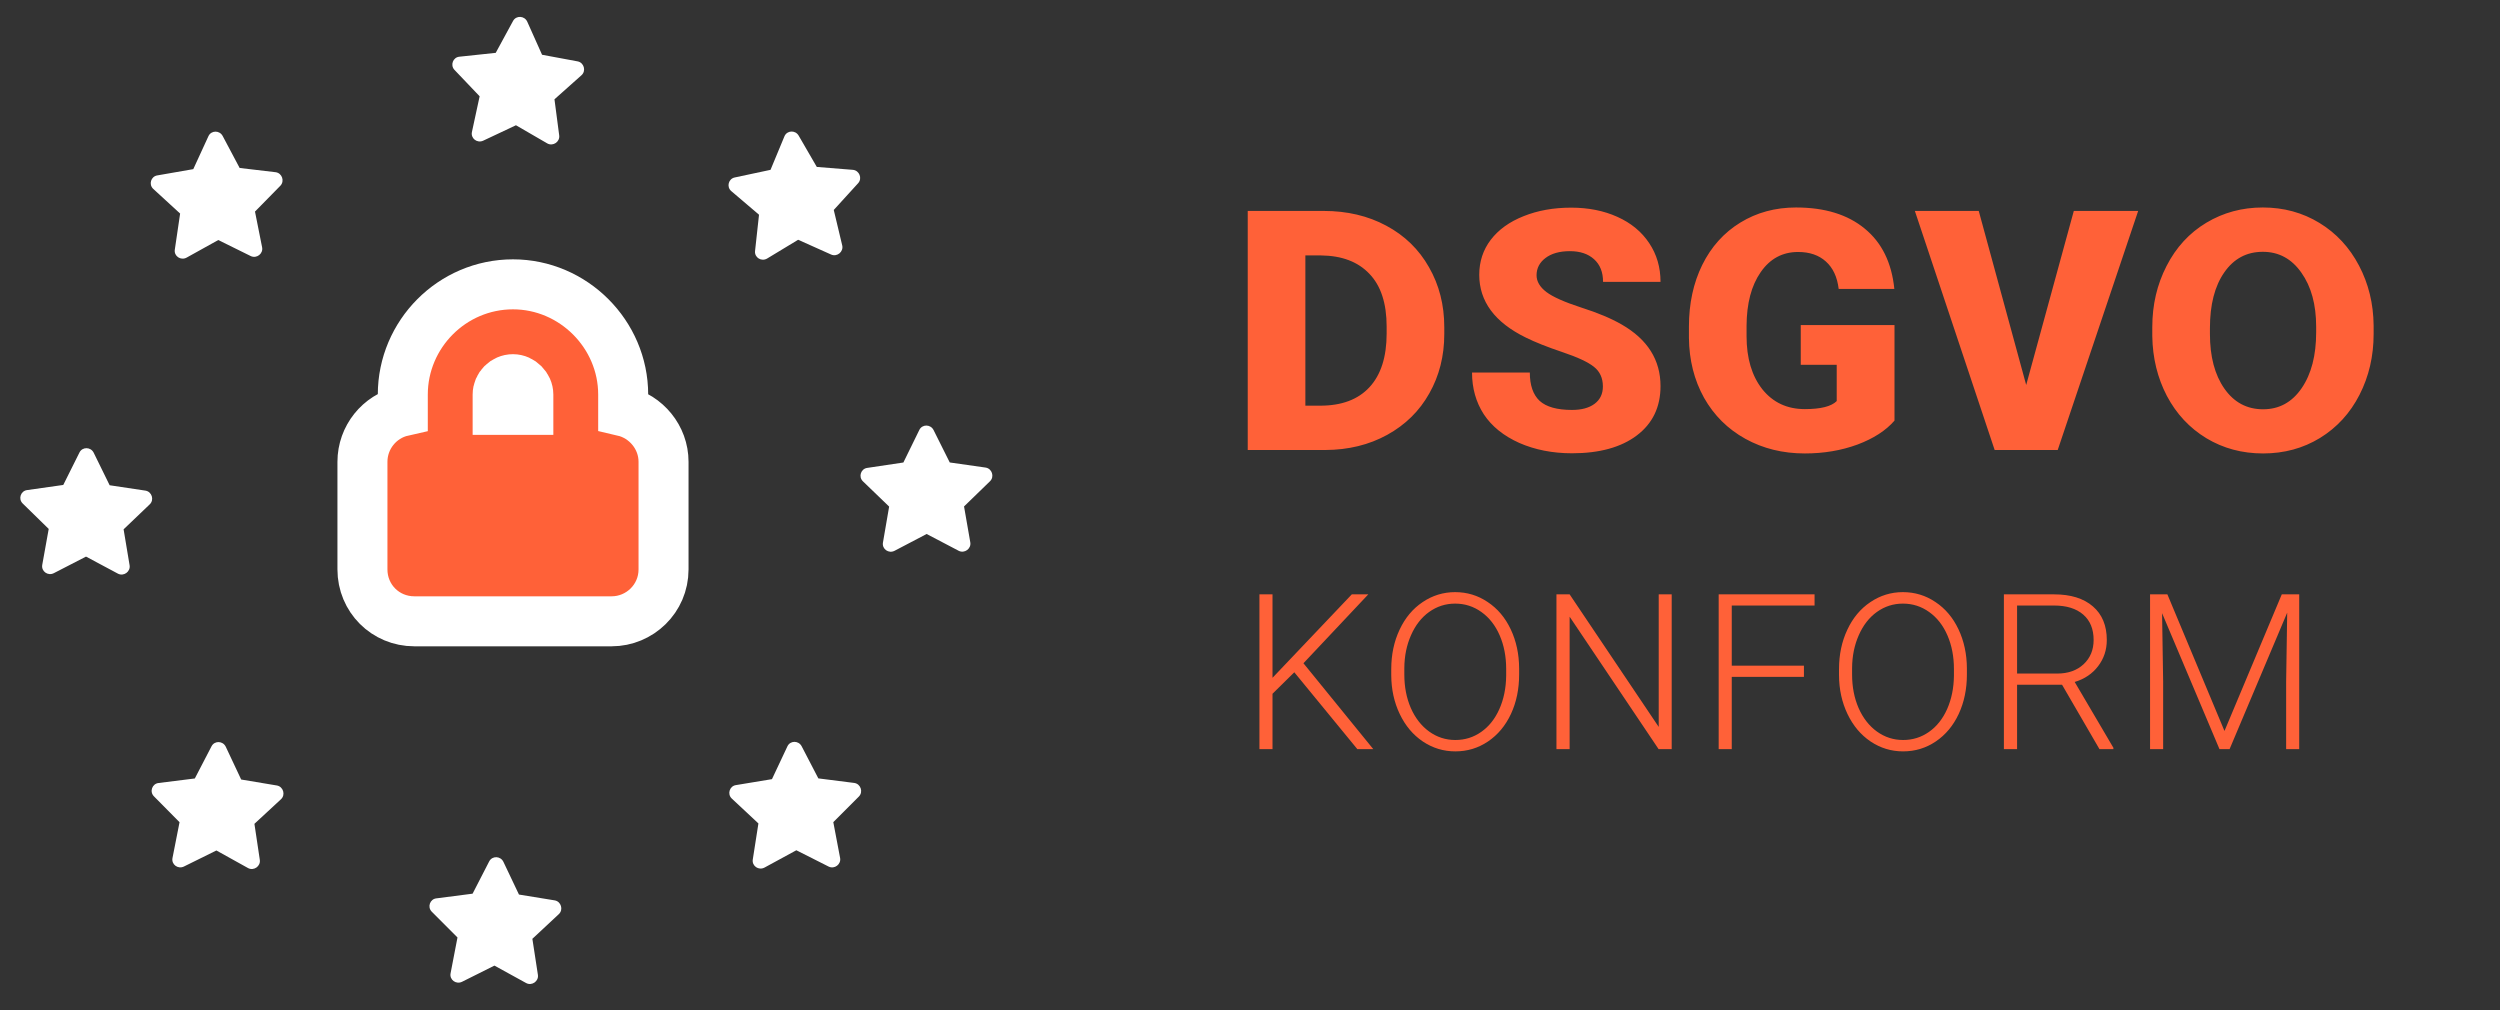
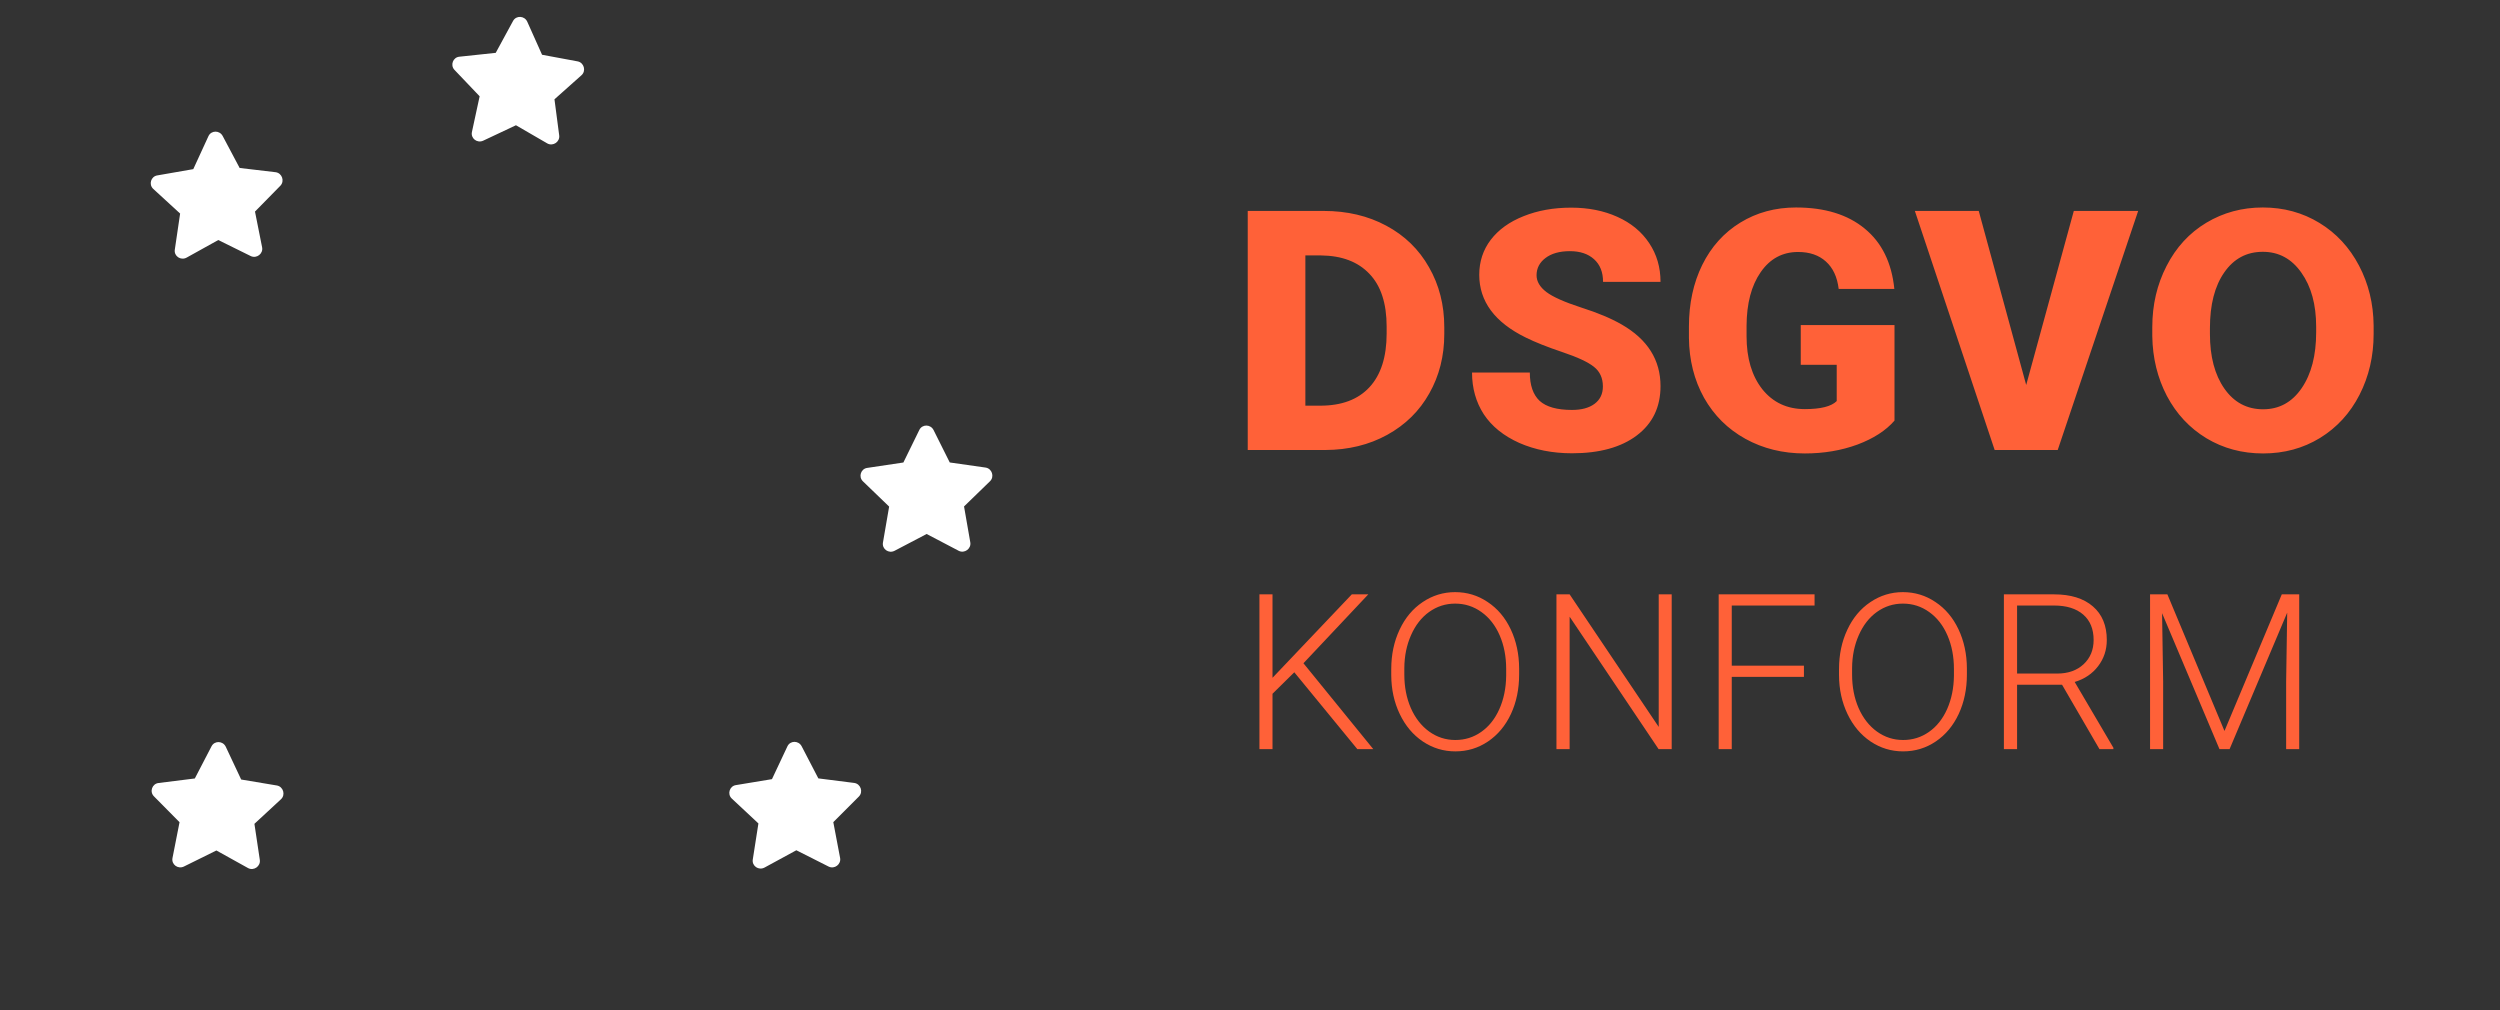
<svg xmlns="http://www.w3.org/2000/svg" width="250" height="101" viewBox="0 0 250 101" fill="none">
  <rect x="0" y="0" width="250" height="101" fill="#333333" stroke="none" />
  <path d="M124.773 45V21.093H132.359C134.713 21.093 136.803 21.586 138.632 22.571C140.471 23.556 141.894 24.941 142.901 26.725C143.919 28.498 144.428 30.496 144.428 32.718V33.408C144.428 35.597 143.93 37.573 142.933 39.335C141.948 41.098 140.542 42.482 138.714 43.489C136.897 44.486 134.839 44.989 132.54 45H124.773ZM130.537 25.543V40.567H132.031C134.165 40.567 135.802 39.954 136.94 38.728C138.09 37.491 138.664 35.696 138.664 33.342V32.669C138.664 30.337 138.09 28.575 136.94 27.382C135.802 26.178 134.187 25.565 132.096 25.543H130.537ZM160.289 38.646C160.289 37.803 159.988 37.146 159.386 36.675C158.795 36.205 157.749 35.717 156.25 35.214C154.75 34.71 153.524 34.223 152.572 33.752C149.474 32.231 147.925 30.14 147.925 27.48C147.925 26.156 148.308 24.99 149.074 23.983C149.852 22.965 150.946 22.177 152.358 21.618C153.77 21.049 155.358 20.765 157.12 20.765C158.839 20.765 160.377 21.071 161.734 21.684C163.102 22.297 164.164 23.173 164.919 24.311C165.675 25.439 166.052 26.73 166.052 28.186H160.305C160.305 27.212 160.004 26.457 159.402 25.92C158.811 25.384 158.007 25.116 156.989 25.116C155.96 25.116 155.144 25.346 154.542 25.805C153.951 26.254 153.656 26.829 153.656 27.529C153.656 28.142 153.984 28.701 154.641 29.204C155.297 29.697 156.452 30.211 158.105 30.748C159.758 31.273 161.116 31.842 162.177 32.455C164.761 33.944 166.052 35.997 166.052 38.613C166.052 40.703 165.264 42.346 163.688 43.539C162.112 44.732 159.95 45.328 157.202 45.328C155.265 45.328 153.508 44.984 151.931 44.294C150.366 43.593 149.184 42.641 148.385 41.437C147.597 40.222 147.203 38.826 147.203 37.25H152.982C152.982 38.531 153.311 39.477 153.967 40.09C154.635 40.693 155.713 40.994 157.202 40.994C158.154 40.994 158.904 40.791 159.452 40.386C160.01 39.97 160.289 39.39 160.289 38.646ZM189.45 42.061C188.586 43.057 187.349 43.856 185.74 44.458C184.13 45.049 182.379 45.345 180.485 45.345C178.285 45.345 176.304 44.858 174.541 43.883C172.779 42.909 171.4 41.541 170.404 39.779C169.418 38.005 168.915 36.008 168.893 33.785V32.669C168.893 30.359 169.336 28.301 170.223 26.495C171.121 24.678 172.39 23.266 174.032 22.259C175.674 21.252 177.53 20.748 179.599 20.748C182.477 20.748 184.771 21.454 186.478 22.866C188.186 24.267 189.171 26.276 189.434 28.892H183.868C183.725 27.699 183.298 26.785 182.587 26.15C181.886 25.515 180.961 25.198 179.812 25.198C178.247 25.198 176.999 25.871 176.068 27.218C175.138 28.553 174.667 30.343 174.656 32.587V33.621C174.656 35.821 175.182 37.589 176.233 38.925C177.294 40.249 178.712 40.911 180.485 40.911C182.072 40.911 183.134 40.643 183.671 40.107V36.478H180.075V32.505H189.45V42.061ZM202.619 38.498L207.381 21.093H213.817L205.771 45H199.466L191.486 21.093H197.874L202.619 38.498ZM237.363 33.391C237.363 35.613 236.892 37.644 235.951 39.483C235.009 41.322 233.69 42.761 231.994 43.801C230.308 44.83 228.414 45.345 226.312 45.345C224.211 45.345 222.317 44.836 220.631 43.818C218.956 42.8 217.643 41.393 216.691 39.598C215.749 37.792 215.262 35.8 215.229 33.621V32.702C215.229 30.48 215.705 28.444 216.658 26.594C217.61 24.733 218.935 23.293 220.631 22.275C222.328 21.257 224.211 20.748 226.28 20.748C228.37 20.748 230.259 21.263 231.944 22.292C233.63 23.321 234.949 24.744 235.902 26.561C236.854 28.367 237.341 30.365 237.363 32.554V33.391ZM231.616 32.669C231.616 30.458 231.123 28.657 230.138 27.267C229.164 25.877 227.878 25.181 226.28 25.181C224.66 25.181 223.373 25.871 222.421 27.25C221.469 28.619 220.993 30.474 220.993 32.817V33.391C220.993 35.657 221.474 37.48 222.437 38.859C223.401 40.238 224.692 40.928 226.312 40.928C227.922 40.928 229.208 40.222 230.171 38.81C231.134 37.398 231.616 35.542 231.616 33.243V32.669Z" fill="#FF6138" />
  <path d="M129.43 67.228L127.251 69.376V74.914H125.943V59.436H127.251V67.781L135.181 59.436H136.829L130.345 66.325L137.329 74.914H135.734L129.43 67.228ZM151.914 67.452C151.914 68.904 151.641 70.219 151.095 71.396C150.55 72.565 149.784 73.483 148.799 74.149C147.821 74.808 146.733 75.138 145.536 75.138C144.352 75.138 143.268 74.808 142.283 74.149C141.305 73.49 140.536 72.576 139.976 71.406C139.416 70.237 139.132 68.944 139.125 67.526V66.909C139.125 65.464 139.402 64.153 139.955 62.976C140.507 61.793 141.276 60.871 142.261 60.212C143.247 59.546 144.331 59.213 145.514 59.213C146.705 59.213 147.789 59.542 148.767 60.202C149.752 60.854 150.521 61.764 151.074 62.934C151.627 64.103 151.907 65.407 151.914 66.846V67.452ZM150.617 66.888C150.617 65.655 150.401 64.539 149.969 63.54C149.536 62.54 148.927 61.761 148.14 61.201C147.361 60.641 146.485 60.361 145.514 60.361C144.565 60.361 143.7 60.637 142.921 61.19C142.148 61.743 141.542 62.519 141.103 63.518C140.663 64.51 140.44 65.609 140.433 66.814V67.452C140.433 68.685 140.649 69.801 141.081 70.8C141.521 71.799 142.13 72.583 142.91 73.15C143.697 73.717 144.572 74 145.536 74C146.492 74 147.353 73.731 148.119 73.192C148.891 72.653 149.497 71.892 149.937 70.907C150.376 69.914 150.603 68.805 150.617 67.579V66.888ZM167.169 74.914H165.861L156.963 61.669V74.914H155.645V59.436H156.963L165.872 72.692V59.436H167.169V74.914ZM180.393 67.686H173.175V74.914H171.868V59.436H181.456V60.552H173.175V66.569H180.393V67.686ZM196.69 67.452C196.69 68.904 196.417 70.219 195.871 71.396C195.326 72.565 194.56 73.483 193.575 74.149C192.597 74.808 191.509 75.138 190.312 75.138C189.128 75.138 188.044 74.808 187.059 74.149C186.081 73.49 185.312 72.576 184.752 71.406C184.192 70.237 183.908 68.944 183.901 67.526V66.909C183.901 65.464 184.178 64.153 184.731 62.976C185.283 61.793 186.052 60.871 187.037 60.212C188.023 59.546 189.107 59.213 190.29 59.213C191.481 59.213 192.565 59.542 193.543 60.202C194.528 60.854 195.297 61.764 195.85 62.934C196.403 64.103 196.683 65.407 196.69 66.846V67.452ZM195.393 66.888C195.393 65.655 195.177 64.539 194.745 63.54C194.312 62.54 193.703 61.761 192.916 61.201C192.137 60.641 191.261 60.361 190.29 60.361C189.341 60.361 188.476 60.637 187.697 61.19C186.924 61.743 186.318 62.519 185.879 63.518C185.439 64.51 185.216 65.609 185.209 66.814V67.452C185.209 68.685 185.425 69.801 185.857 70.8C186.297 71.799 186.906 72.583 187.686 73.15C188.473 73.717 189.348 74 190.312 74C191.268 74 192.129 73.731 192.895 73.192C193.667 72.653 194.273 71.892 194.713 70.907C195.152 69.914 195.379 68.805 195.393 67.579V66.888ZM206.204 68.472H201.708V74.914H200.389V59.436H205.418C207.069 59.436 208.359 59.837 209.287 60.637C210.216 61.438 210.68 62.558 210.68 63.997C210.68 64.989 210.389 65.864 209.808 66.623C209.227 67.381 208.447 67.905 207.469 68.196L211.339 74.776V74.914H209.946L206.204 68.472ZM201.708 67.356H205.715C206.814 67.356 207.696 67.044 208.362 66.421C209.029 65.797 209.362 64.989 209.362 63.997C209.362 62.905 209.014 62.058 208.32 61.456C207.625 60.854 206.651 60.552 205.396 60.552H201.708V67.356ZM216.739 59.436L222.448 73.097L228.178 59.436H229.921V74.914H228.614V68.174L228.72 61.265L222.958 74.914H221.948L216.208 61.318L216.314 68.132V74.914H215.006V59.436H216.739Z" fill="#FF6138" />
-   <path d="M62.318 41.121V39.453C62.318 33.421 57.332 28.434 51.299 28.434C45.2 28.434 40.28 33.431 40.28 39.453V41.117C37.932 41.646 36.244 43.757 36.244 46.179V56.941C36.244 59.834 38.54 62.131 41.434 62.131H61.163C63.967 62.131 66.354 59.868 66.354 56.941V46.179C66.354 43.737 64.612 41.655 62.318 41.121ZM49.764 40.989V39.453C49.764 38.626 50.46 37.918 51.299 37.918C52.104 37.918 52.834 38.648 52.834 39.453V40.989H49.764Z" fill="#FF6138" stroke="white" stroke-width="5" />
-   <path d="M2.263 50.342L4.871 52.893L4.223 56.495C4.116 57.135 4.787 57.616 5.378 57.319L8.602 55.66L11.8 57.369C12.378 57.664 13.062 57.163 12.96 56.532L12.36 52.933L14.982 50.426C15.441 49.981 15.19 49.171 14.55 49.063L10.964 48.525L9.368 45.27C9.071 44.679 8.245 44.665 7.95 45.242L6.327 48.495L2.704 49.009C2.081 49.088 1.794 49.876 2.263 50.342Z" fill="white" />
  <path d="M45.447 6.988L47.964 9.629L47.191 13.206C47.061 13.841 47.715 14.346 48.316 14.07L51.596 12.525L54.733 14.344C55.299 14.659 56.001 14.183 55.921 13.549L55.447 9.93L58.155 7.517C58.629 7.088 58.407 6.27 57.771 6.139L54.206 5.476L52.725 2.168C52.448 1.566 51.623 1.523 51.308 2.09L49.573 5.284L45.934 5.671C45.309 5.728 44.995 6.506 45.447 6.988Z" fill="white" />
-   <path d="M43.172 91.165L45.748 93.748L45.056 97.341C44.94 97.979 45.605 98.469 46.201 98.18L49.444 96.561L52.622 98.309C53.195 98.611 53.886 98.12 53.791 97.487L53.237 93.881L55.889 91.407C56.354 90.967 56.113 90.154 55.475 90.038L51.896 89.455L50.34 86.181C50.05 85.586 49.224 85.562 48.922 86.135L47.259 89.368L43.63 89.837C43.006 89.908 42.709 90.692 43.172 91.165Z" fill="white" />
  <path d="M86.287 48.127L88.914 50.659L88.293 54.266C88.19 54.906 88.865 55.383 89.454 55.081L92.665 53.399L95.876 55.083C96.456 55.374 97.137 54.869 97.03 54.239L96.404 50.644L99.007 48.118C99.462 47.669 99.206 46.861 98.565 46.758L94.975 46.246L93.355 43.003C93.054 42.414 92.228 42.406 91.937 42.985L90.338 46.25L86.719 46.791C86.097 46.874 85.816 47.664 86.287 48.127Z" fill="white" />
  <path d="M15.388 79.627L17.954 82.221L17.247 85.811C17.129 86.449 17.792 86.942 18.389 86.654L21.639 85.048L24.809 86.809C25.381 87.113 26.074 86.624 25.982 85.992L25.442 82.383L28.104 79.919C28.57 79.482 28.332 78.668 27.695 78.55L24.118 77.952L22.575 74.672C22.288 74.076 21.462 74.048 21.157 74.621L19.482 77.847L15.851 78.301C15.227 78.37 14.927 79.153 15.388 79.627Z" fill="white" />
  <path d="M15.324 18.889L18.012 21.356L17.479 24.977C17.391 25.619 18.077 26.079 18.659 25.763L21.828 24.003L25.08 25.609C25.666 25.886 26.335 25.364 26.212 24.737L25.499 21.158L28.04 18.57C28.484 18.11 28.207 17.308 27.565 17.221L23.964 16.797L22.265 13.594C21.949 13.012 21.123 13.024 20.847 13.611L19.328 16.914L15.723 17.542C15.103 17.641 14.841 18.437 15.324 18.889Z" fill="white" />
  <path d="M73.176 79.854L75.841 82.345L75.276 85.961C75.183 86.603 75.865 87.069 76.45 86.758L79.634 85.026L82.871 86.661C83.455 86.943 84.128 86.427 84.011 85.799L83.33 82.214L85.893 79.648C86.342 79.192 86.072 78.388 85.431 78.295L81.834 77.839L80.163 74.621C79.853 74.037 79.026 74.042 78.745 74.626L77.197 77.915L73.587 78.511C72.965 78.605 72.697 79.399 73.176 79.854Z" fill="white" />
-   <path d="M73.124 19.107L75.902 21.473L75.504 25.11C75.441 25.756 76.144 26.19 76.713 25.853L79.815 23.976L83.123 25.459C83.72 25.714 84.368 25.168 84.223 24.545L83.376 20.996L85.819 18.314C86.246 17.838 85.94 17.048 85.294 16.984L81.68 16.694L79.863 13.557C79.525 12.988 78.7 13.031 78.446 13.627L77.052 16.984L73.473 17.747C72.856 17.869 72.625 18.674 73.124 19.107Z" fill="white" />
</svg>